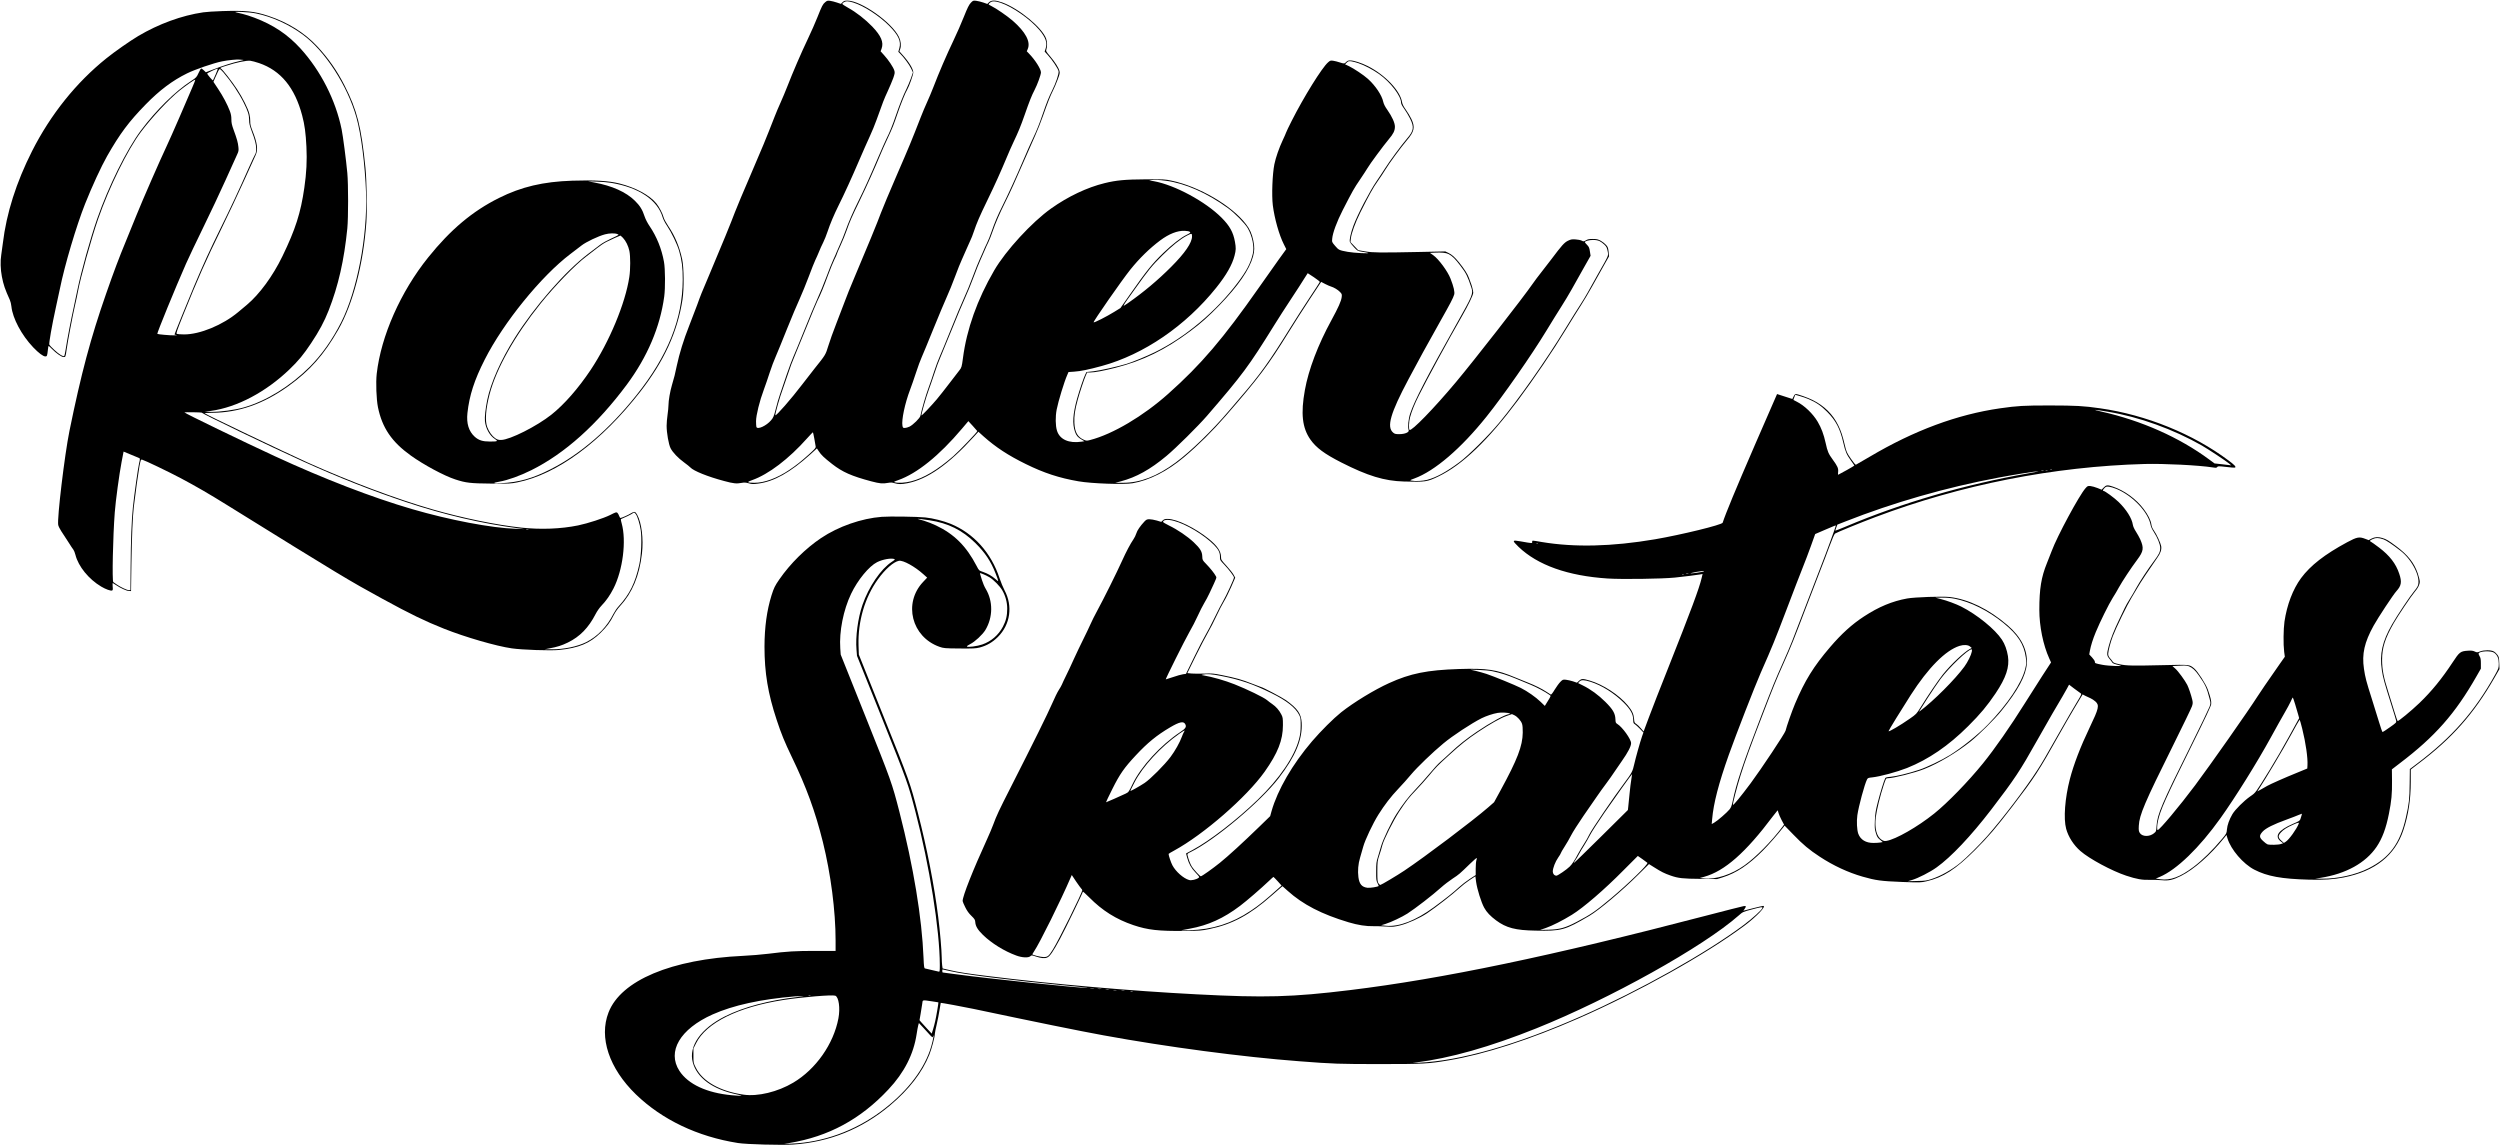
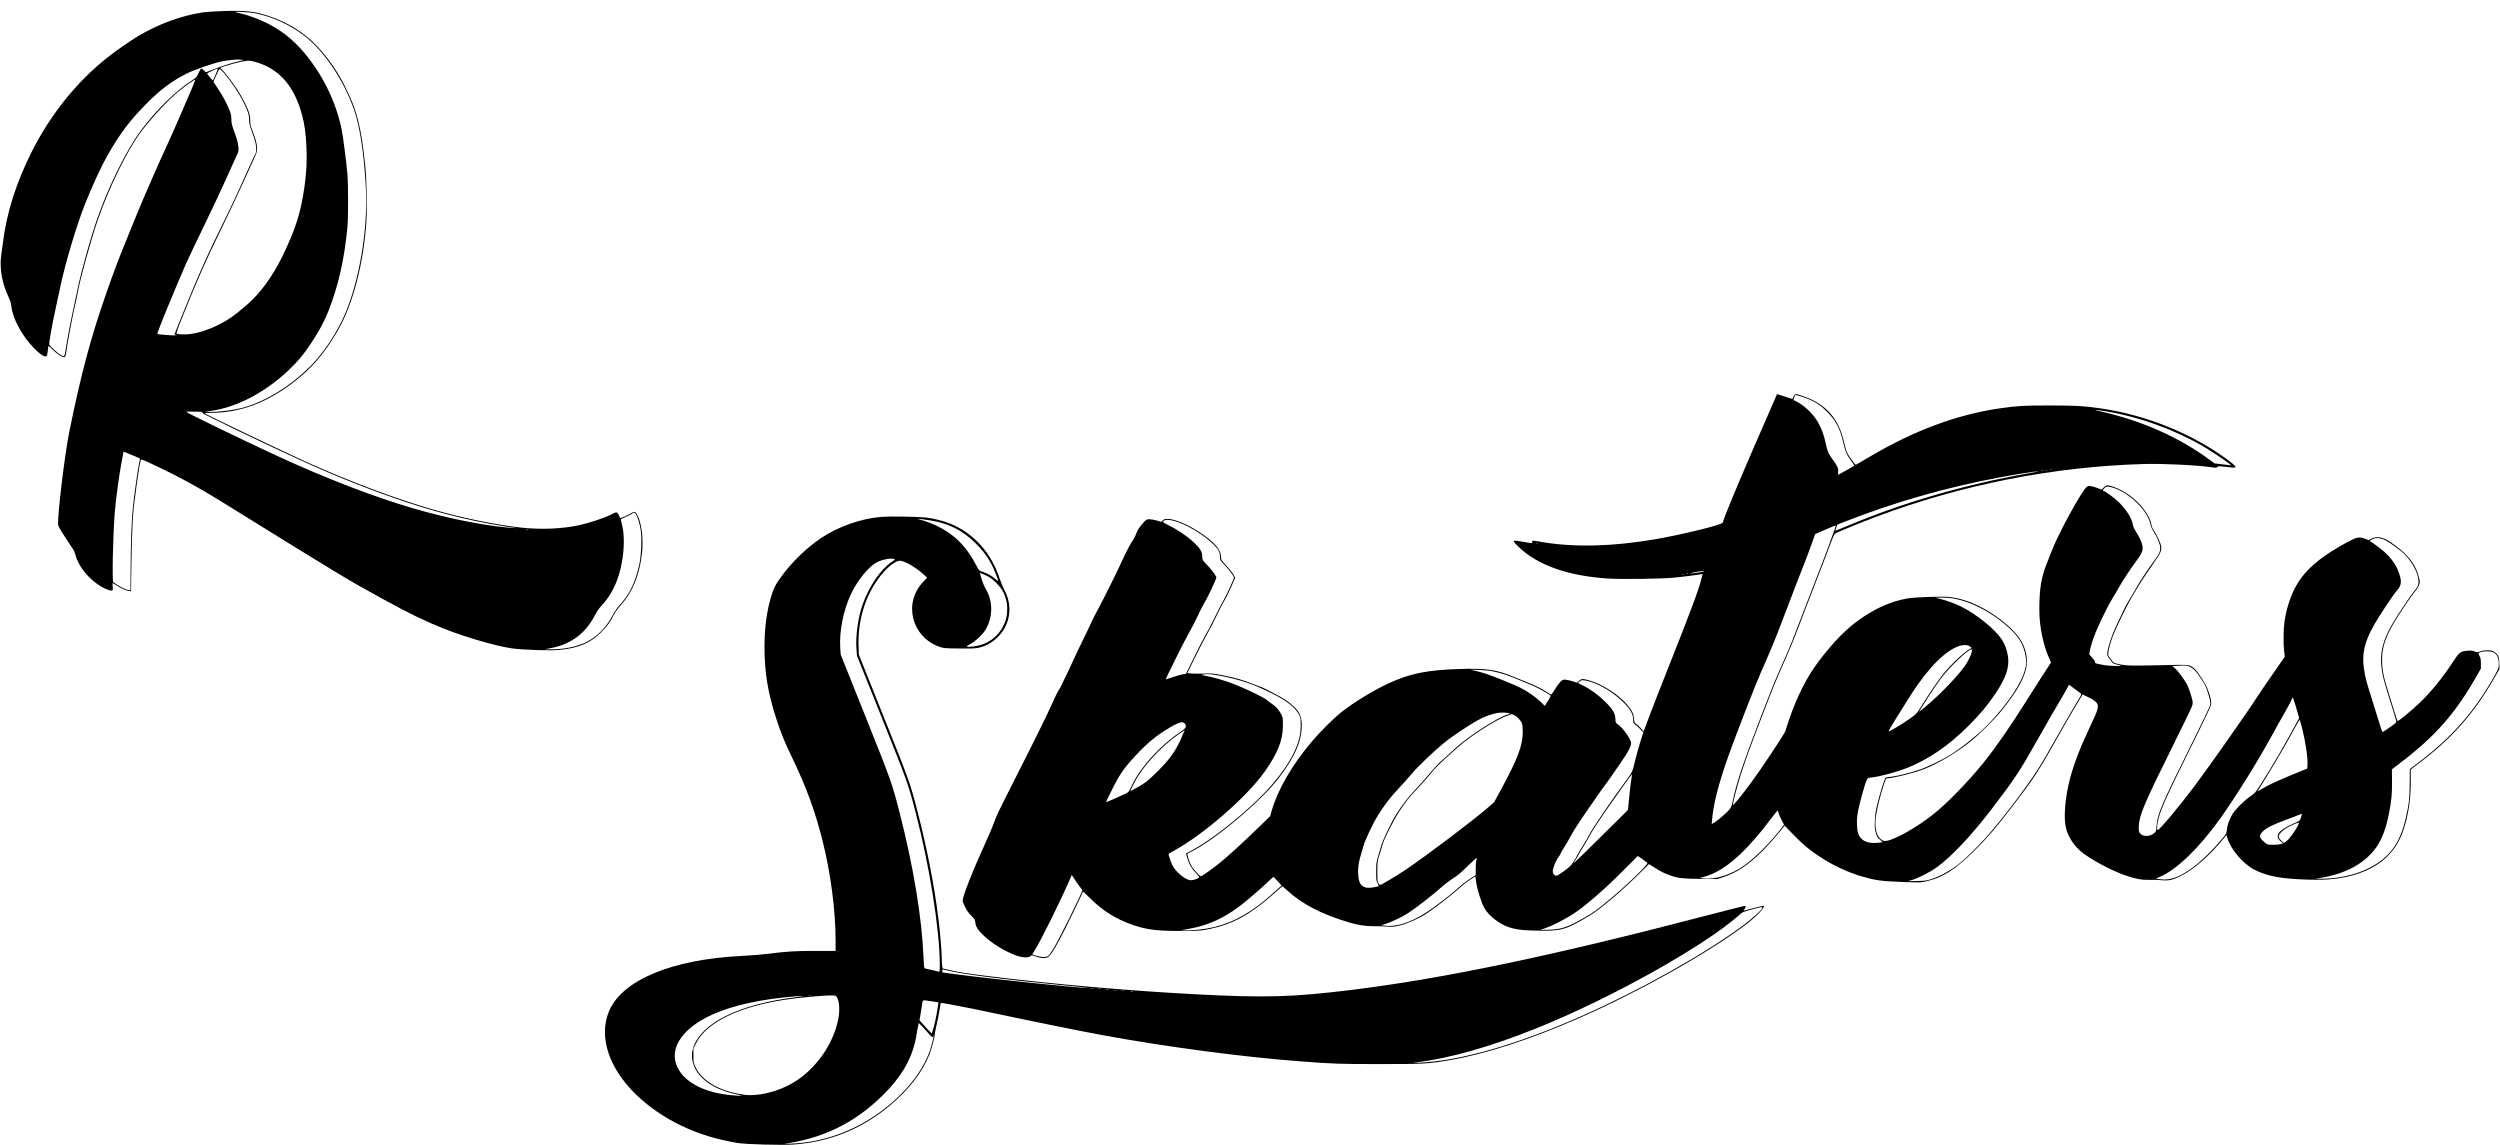
<svg xmlns="http://www.w3.org/2000/svg" version="1.0" width="4054pt" height="1857pt" viewBox="0 0 4054 1857" preserveAspectRatio="xMidYMid meet">
  <g transform="translate(0,1857) scale(0.1,-0.1)" fill="#000000" stroke="none">
-     <path d="M13382 18535 c-40 -33 -53 -59 -127 -245 -31 -80 -100 -235 -152 -345 -110 -230 -249 -553 -333 -770 -32 -82 -83 -204 -113 -270 -30 -66 -73 -167 -95 -225 -141 -362 -212 -534 -392 -950 -111 -256 -224 -526 -252 -600 -51 -139 -229 -575 -418 -1020 -127 -298 -138 -326 -195 -485 -24 -66 -82 -218 -129 -337 -92 -233 -158 -447 -201 -648 -28 -136 -42 -192 -79 -315 -30 -101 -56 -252 -56 -325 0 -31 -7 -101 -15 -156 -8 -54 -15 -135 -15 -179 0 -114 33 -302 64 -363 35 -69 123 -161 220 -231 44 -32 90 -69 101 -81 51 -56 283 -150 548 -220 155 -42 200 -46 286 -30 41 8 65 6 113 -7 52 -15 72 -15 151 -5 257 32 524 182 850 476 l104 95 31 -47 c40 -61 83 -102 217 -207 167 -130 314 -195 633 -280 141 -37 185 -41 273 -25 43 8 66 7 104 -5 62 -19 113 -19 207 -1 324 62 672 305 1079 753 l75 82 84 -76 c197 -175 399 -308 685 -448 292 -144 541 -226 855 -280 212 -37 733 -55 876 -31 268 45 562 194 832 421 231 194 466 427 678 671 536 616 688 818 1019 1354 86 140 241 382 343 537 l186 282 65 -34 c37 -18 77 -37 91 -40 49 -14 116 -54 149 -89 31 -32 33 -38 28 -83 -8 -66 -53 -167 -168 -378 -215 -393 -370 -799 -429 -1130 -69 -381 -43 -613 89 -802 94 -134 228 -233 501 -372 429 -218 697 -300 1015 -309 350 -10 377 -6 560 82 388 186 807 588 1291 1236 257 344 569 804 776 1146 91 148 201 326 246 395 44 68 125 205 180 304 55 99 139 249 187 334 l87 154 -7 73 c-6 62 -11 78 -40 111 -18 21 -57 52 -86 68 -46 25 -65 29 -129 30 -60 0 -83 -4 -112 -22 -36 -21 -39 -21 -70 -5 -18 9 -63 18 -101 20 -57 4 -75 0 -121 -22 -59 -29 -101 -76 -266 -296 -52 -69 -128 -168 -170 -220 -42 -52 -102 -133 -135 -180 -154 -224 -950 -1244 -1244 -1595 -359 -429 -725 -805 -754 -776 -15 15 -11 128 8 202 25 95 74 218 145 359 133 266 469 885 692 1273 109 190 188 354 188 390 0 29 -23 121 -41 162 -5 11 -18 46 -28 77 -22 63 -75 146 -162 254 -72 88 -113 124 -174 154 l-48 23 -426 -9 c-636 -13 -748 -12 -876 10 l-110 19 -63 66 -63 66 6 53 c9 90 71 259 154 427 142 283 211 408 281 505 37 53 93 136 123 186 63 105 252 362 351 479 122 143 136 212 73 346 -20 42 -61 110 -91 152 -37 52 -55 88 -60 119 -28 184 -273 443 -556 586 -104 52 -227 92 -284 92 -32 0 -48 -6 -66 -25 -28 -30 -35 -30 -108 -6 -31 11 -78 22 -103 26 -42 6 -49 4 -83 -26 -99 -86 -395 -563 -590 -949 -46 -91 -87 -176 -91 -190 -4 -14 -29 -70 -55 -125 -57 -120 -113 -281 -135 -389 -32 -161 -45 -500 -25 -666 27 -212 102 -481 179 -632 l39 -78 -121 -167 c-66 -93 -211 -296 -320 -453 -586 -836 -940 -1251 -1472 -1725 -405 -362 -902 -656 -1266 -750 -53 -14 -62 -14 -96 0 -109 46 -154 123 -161 280 -5 108 10 210 54 370 34 125 102 329 130 393 l23 52 49 0 c73 0 217 27 410 76 447 115 810 292 1215 595 176 131 291 234 472 420 304 313 485 576 544 789 25 90 26 155 5 258 -23 110 -56 186 -120 268 -230 301 -763 612 -1210 705 -102 22 -129 23 -414 21 -338 -2 -477 -15 -668 -62 -283 -69 -593 -216 -867 -411 -313 -222 -737 -684 -923 -1004 -276 -474 -446 -953 -507 -1423 -18 -138 -23 -156 -58 -198 -13 -16 -84 -108 -157 -204 -73 -96 -167 -215 -209 -265 -89 -105 -242 -267 -248 -261 -8 7 78 309 117 411 20 55 63 177 94 272 30 94 72 207 92 250 19 43 102 245 184 448 82 204 180 438 218 520 38 83 102 238 141 345 40 107 89 231 110 275 21 44 51 112 66 150 16 39 43 100 62 137 18 37 49 116 69 175 44 129 115 294 196 456 89 179 177 372 313 687 68 157 150 344 183 415 33 72 89 213 125 315 79 225 116 318 163 413 20 39 54 119 75 176 34 90 38 109 29 140 -14 54 -71 143 -151 238 -68 80 -70 85 -60 115 15 44 14 117 -4 169 -61 177 -439 490 -712 589 -110 40 -176 41 -215 3 l-28 -27 -62 22 c-35 12 -87 25 -116 29 -51 6 -53 5 -90 -33 -29 -31 -54 -81 -111 -224 -40 -102 -117 -277 -171 -390 -107 -223 -236 -522 -323 -750 -31 -80 -78 -192 -105 -250 -27 -58 -72 -166 -101 -240 -145 -373 -194 -492 -389 -940 -115 -267 -231 -541 -256 -610 -47 -132 -241 -603 -431 -1050 -62 -146 -132 -319 -155 -385 -24 -66 -85 -226 -136 -355 -51 -129 -110 -295 -132 -368 -45 -146 -43 -144 -222 -367 -53 -66 -144 -183 -202 -260 -174 -229 -428 -520 -435 -498 -6 18 76 308 121 425 24 65 65 184 91 264 26 81 67 193 92 248 24 56 112 270 195 476 83 206 165 404 183 440 48 95 105 233 175 425 35 94 80 205 101 247 22 43 39 82 39 87 0 6 27 70 61 143 34 73 78 183 99 243 49 140 84 221 210 480 105 215 253 545 333 740 25 61 78 182 120 270 81 174 98 217 162 405 49 146 128 342 156 386 30 49 99 243 99 278 0 58 -71 174 -181 294 l-45 50 14 39 c19 53 10 131 -21 195 -116 237 -614 588 -834 588 -45 0 -58 -4 -80 -26 l-27 -27 -65 22 c-36 12 -86 25 -111 28 -40 5 -50 2 -78 -22z m454 -6 c170 -52 416 -211 580 -374 154 -155 199 -254 168 -366 l-17 -59 28 -28 c60 -59 150 -180 179 -242 l30 -64 -33 -96 c-19 -52 -51 -130 -72 -172 -50 -99 -108 -246 -169 -423 -54 -160 -105 -286 -156 -386 -19 -38 -80 -176 -136 -307 -128 -302 -230 -526 -317 -700 -89 -178 -162 -347 -211 -486 -21 -61 -61 -159 -88 -217 -27 -59 -53 -117 -57 -130 -4 -13 -26 -64 -50 -114 -23 -49 -75 -178 -114 -285 -40 -107 -105 -266 -146 -355 -40 -88 -136 -317 -213 -510 -77 -192 -157 -386 -177 -430 -20 -44 -70 -177 -110 -295 -40 -118 -88 -260 -107 -315 -19 -55 -50 -161 -68 -235 -31 -122 -38 -140 -76 -185 -76 -90 -220 -156 -238 -109 -3 9 -6 51 -6 93 0 96 58 331 127 514 25 67 68 192 95 277 28 85 70 199 95 253 24 55 107 256 183 448 77 192 171 415 209 496 37 82 103 243 146 358 43 116 91 236 106 267 16 32 42 91 59 133 16 41 47 110 69 153 21 42 53 122 71 177 41 124 104 273 179 424 86 171 220 464 336 736 57 132 132 303 168 380 36 77 86 199 111 270 105 294 121 336 181 465 34 74 75 172 91 216 25 74 27 86 16 122 -16 52 -94 169 -166 248 l-56 62 16 43 c37 104 -7 207 -151 358 -114 118 -261 233 -394 306 -50 28 -91 55 -91 61 0 19 43 43 76 43 18 1 63 -8 100 -20z m2389 -4 c195 -65 480 -264 629 -440 102 -121 133 -210 102 -302 l-16 -49 50 -55 c70 -75 168 -222 176 -264 7 -40 -42 -187 -107 -317 -49 -98 -88 -195 -149 -373 -59 -172 -93 -258 -160 -400 -29 -60 -99 -218 -155 -350 -118 -277 -250 -565 -341 -747 -76 -151 -122 -261 -176 -416 -21 -63 -54 -145 -73 -183 -19 -38 -49 -103 -65 -144 -17 -42 -43 -101 -59 -133 -15 -31 -63 -151 -106 -266 -42 -115 -108 -276 -147 -359 -38 -82 -132 -306 -208 -497 -77 -191 -159 -392 -184 -447 -24 -54 -63 -159 -87 -233 -23 -74 -66 -198 -94 -275 -43 -117 -106 -332 -130 -448 -7 -37 -118 -146 -176 -175 -25 -12 -60 -22 -77 -22 -28 0 -32 4 -38 36 -17 93 39 361 124 585 22 57 65 181 96 276 30 94 72 207 92 250 19 43 105 249 189 458 85 209 183 443 218 520 35 77 97 228 136 335 40 107 87 227 106 265 18 39 52 115 75 170 23 55 53 121 66 148 14 26 38 89 55 140 48 142 90 241 219 507 130 268 219 467 312 690 33 80 82 192 110 250 83 175 117 257 183 445 77 221 116 320 161 405 46 88 104 248 104 286 0 54 -95 204 -194 305 l-36 37 16 38 c49 117 -35 275 -243 457 -85 74 -270 202 -345 238 -27 13 -48 26 -48 30 0 4 12 17 28 29 31 25 81 24 167 -5z m5801 -979 c101 -34 237 -106 336 -176 188 -134 358 -356 358 -468 0 -17 19 -53 51 -97 28 -39 71 -110 95 -159 69 -140 60 -196 -52 -326 -91 -107 -284 -368 -357 -485 -39 -60 -98 -151 -133 -201 -109 -157 -309 -540 -377 -724 -44 -118 -69 -234 -57 -265 5 -12 35 -50 67 -84 55 -59 61 -62 123 -72 36 -5 81 -14 100 -19 57 -16 -230 -2 -324 16 -142 26 -147 29 -205 96 -53 62 -53 63 -48 118 8 94 75 275 172 465 159 310 183 353 279 493 51 75 106 160 122 187 35 62 258 364 343 465 77 91 100 139 101 205 0 62 -45 162 -124 275 -36 50 -57 93 -65 128 -23 108 -126 262 -249 373 -71 64 -228 168 -309 207 l-62 29 27 27 c24 24 32 27 73 22 26 -4 77 -17 115 -30z m-3121 -1907 c309 -39 673 -200 1008 -444 113 -83 274 -246 320 -325 74 -128 109 -301 83 -413 -37 -157 -96 -272 -246 -472 -347 -463 -851 -886 -1344 -1127 -147 -71 -348 -154 -457 -188 -147 -45 -438 -110 -540 -121 l-110 -12 -19 -37 c-27 -54 -93 -249 -135 -398 -68 -248 -78 -403 -34 -531 22 -64 46 -93 109 -129 l45 -27 -45 -7 c-207 -31 -356 35 -400 179 -25 80 -27 225 -5 341 26 134 122 451 173 565 l19 44 89 6 c109 7 238 34 450 92 682 186 1361 651 1857 1270 164 205 259 372 297 521 23 90 24 123 6 224 -28 155 -85 257 -215 388 -259 262 -763 534 -1101 594 l-75 13 45 6 c50 6 107 3 225 -12z m389 -828 c15 -13 10 -18 -50 -48 -95 -46 -238 -158 -378 -293 -184 -178 -272 -288 -550 -685 l-147 -210 -102 -63 c-121 -75 -324 -178 -333 -169 -11 10 455 679 593 852 149 186 315 348 486 476 144 107 281 161 398 156 39 -1 74 -8 83 -16z m36 -74 c0 -103 -114 -270 -339 -495 -212 -213 -448 -411 -700 -587 -103 -72 -108 -81 113 228 226 317 271 372 441 542 156 156 297 270 400 323 80 41 85 41 85 -11z m6607 -76 c23 -11 59 -37 81 -59 33 -33 41 -50 51 -104 15 -77 27 -50 -154 -368 -67 -118 -144 -255 -170 -305 -27 -49 -79 -135 -115 -190 -37 -55 -149 -235 -250 -400 -311 -510 -754 -1140 -1069 -1520 -174 -210 -496 -529 -646 -641 -208 -155 -377 -247 -522 -285 -76 -19 -191 -25 -253 -13 -31 7 -29 8 45 35 330 121 755 484 1171 1004 270 336 729 995 969 1390 87 143 197 321 246 397 48 75 122 198 165 275 42 76 128 230 192 342 l115 203 -11 71 c-9 59 -16 75 -46 106 -20 20 -36 40 -36 44 0 17 69 36 130 36 43 1 79 -6 107 -18z m-2446 -211 c60 -31 109 -80 194 -193 90 -118 114 -167 174 -349 33 -101 25 -121 -243 -596 -474 -844 -678 -1236 -748 -1446 -31 -93 -43 -223 -25 -272 12 -33 -61 -64 -151 -64 -61 0 -75 3 -101 25 -108 92 -45 312 250 867 147 278 306 568 511 932 173 307 210 378 229 439 12 41 -7 125 -59 258 -46 120 -193 319 -281 381 l-53 37 73 4 c115 6 186 -1 230 -23z m-2184 -376 c54 -36 97 -70 95 -76 -1 -5 -76 -121 -166 -256 -90 -136 -227 -350 -306 -477 -347 -560 -500 -774 -822 -1146 -58 -68 -139 -162 -178 -209 -272 -321 -619 -658 -863 -839 -301 -224 -580 -331 -857 -330 l-125 0 91 24 c250 66 475 191 739 411 156 130 511 482 656 649 583 676 675 800 1094 1475 59 96 181 285 270 420 89 135 186 284 215 333 29 48 55 87 56 87 2 0 48 -30 101 -66z m-5459 -2494 c5 -12 -292 -322 -389 -407 -257 -224 -479 -356 -684 -408 -96 -25 -210 -31 -265 -16 -21 6 -13 11 55 35 306 108 664 396 1034 834 l104 123 71 -77 c39 -42 72 -80 74 -84z m-2643 -122 c9 -57 19 -114 22 -128 4 -22 -11 -39 -109 -128 -134 -120 -202 -174 -318 -252 -198 -134 -408 -211 -570 -209 -119 1 -126 11 -34 43 268 95 594 343 894 680 47 52 88 95 91 96 4 0 14 -46 24 -102z" />
-     <path d="M3600 18390 c-124 -4 -261 -13 -305 -20 -349 -51 -722 -188 -1053 -384 -133 -79 -386 -256 -517 -362 -490 -393 -904 -910 -1205 -1504 -257 -509 -415 -1005 -474 -1495 -9 -71 -21 -157 -26 -190 -16 -95 -12 -235 10 -348 26 -136 51 -207 130 -382 10 -22 22 -69 25 -105 20 -192 164 -463 353 -662 90 -94 162 -148 198 -148 26 0 30 10 40 103 3 37 9 67 13 67 4 0 27 -21 51 -46 70 -72 158 -134 191 -134 32 0 32 -1 50 125 18 131 96 541 134 706 20 85 42 191 50 235 38 214 217 857 325 1169 180 519 481 1131 699 1420 176 234 450 527 624 667 111 88 246 182 253 175 3 -3 -20 -63 -51 -133 -31 -71 -123 -284 -204 -474 -82 -190 -177 -403 -211 -475 -105 -222 -388 -869 -485 -1110 -51 -126 -131 -322 -177 -435 -106 -256 -193 -486 -318 -845 -250 -717 -403 -1289 -594 -2225 -78 -383 -202 -1418 -182 -1523 4 -20 26 -65 49 -100 24 -34 74 -111 112 -172 38 -60 76 -119 86 -130 9 -11 24 -49 33 -85 47 -186 216 -393 417 -512 74 -44 153 -72 176 -64 13 5 15 17 10 66 -4 44 -2 58 6 53 7 -3 30 -19 52 -33 70 -47 165 -91 203 -93 l37 -2 6 435 c7 448 20 767 39 931 26 220 72 552 91 657 21 109 22 113 44 108 43 -11 429 -196 627 -301 255 -136 456 -252 758 -440 1837 -1140 1964 -1216 2515 -1517 446 -244 687 -361 997 -484 342 -136 845 -282 1098 -318 166 -24 626 -40 765 -26 318 32 500 107 676 280 103 102 154 171 214 290 21 42 64 104 98 140 201 218 315 492 357 855 27 236 -5 495 -77 627 -30 55 -46 59 -102 24 -40 -26 -153 -76 -170 -76 -5 0 -14 15 -21 34 -6 18 -19 41 -28 50 -17 14 -25 12 -117 -35 -106 -53 -364 -137 -520 -169 -278 -57 -605 -70 -920 -36 -408 44 -955 156 -1441 296 -590 170 -1340 452 -2026 760 -408 185 -1645 776 -1670 799 -4 3 50 6 120 7 431 2 834 143 1237 432 351 252 579 510 811 916 238 418 407 1066 455 1741 14 206 6 676 -15 885 -68 669 -135 933 -338 1332 -122 241 -266 447 -447 640 -205 219 -476 387 -791 491 -226 75 -365 89 -750 77z m556 -39 c254 -52 534 -179 754 -342 362 -266 724 -827 869 -1341 78 -278 140 -767 157 -1228 24 -703 -145 -1585 -403 -2095 -145 -286 -319 -532 -512 -725 -316 -314 -701 -551 -1064 -656 -145 -42 -382 -74 -531 -73 l-111 1 100 14 c428 58 898 307 1282 677 148 144 222 233 348 422 129 193 215 353 284 530 157 399 252 818 303 1330 17 170 17 718 0 900 -20 215 -70 597 -92 706 -97 475 -338 949 -666 1311 -209 229 -440 384 -749 501 -66 25 -151 52 -190 61 -156 36 -156 36 -15 32 82 -3 175 -12 236 -25z m-216 -752 c23 0 2 -7 -59 -20 -102 -22 -277 -78 -439 -141 l-104 -40 -32 31 c-18 17 -37 31 -43 31 -6 0 -25 -33 -43 -73 -32 -70 -36 -75 -122 -131 -256 -166 -567 -473 -812 -800 -231 -310 -526 -905 -711 -1436 -110 -317 -263 -867 -320 -1150 -12 -63 -39 -187 -58 -275 -41 -181 -110 -541 -132 -689 -8 -55 -19 -104 -24 -109 -15 -15 -82 27 -159 98 -40 37 -77 75 -82 85 -10 19 42 314 106 605 20 88 49 224 65 301 77 383 269 1027 409 1379 116 291 261 604 357 774 207 363 353 559 628 840 223 228 432 385 668 501 129 64 432 168 567 195 91 19 252 35 285 29 11 -2 36 -4 55 -5z m261 -52 c353 -121 580 -398 699 -850 40 -149 58 -284 69 -507 11 -225 1 -423 -34 -665 -59 -409 -144 -674 -355 -1110 -156 -322 -372 -617 -580 -791 -45 -38 -105 -88 -134 -112 -253 -213 -625 -366 -882 -365 -56 0 -109 5 -117 9 -13 8 2 52 97 289 249 618 371 895 626 1415 109 223 273 572 365 775 92 204 178 393 191 421 41 87 27 196 -52 394 -30 77 -37 106 -36 153 1 32 -5 86 -14 120 -22 89 -110 263 -201 402 -83 126 -233 318 -260 333 -20 11 -16 14 82 45 172 56 330 88 394 82 25 -3 89 -20 142 -38z m-702 -179 c-22 -51 -43 -96 -45 -100 -6 -9 -94 95 -94 110 0 8 150 79 172 81 3 1 -11 -40 -33 -91z m122 30 c130 -153 250 -331 332 -495 67 -133 87 -197 87 -282 0 -51 8 -87 39 -171 57 -152 74 -217 75 -291 0 -46 -5 -74 -17 -92 -9 -14 -52 -106 -96 -204 -163 -368 -303 -668 -464 -993 -178 -362 -281 -587 -432 -945 -99 -235 -315 -769 -315 -778 0 -3 15 -8 33 -10 17 -2 2 -5 -34 -5 -68 -2 -270 16 -278 24 -9 9 293 747 466 1139 41 94 167 357 278 585 112 228 275 575 363 770 88 195 172 381 187 414 24 51 27 66 21 121 -7 74 -24 133 -76 275 -31 85 -38 118 -38 175 0 50 -7 88 -25 135 -40 106 -111 240 -191 360 l-75 113 28 66 c47 109 64 141 76 141 6 0 31 -24 56 -52z m-351 -5519 c18 -23 1107 -547 1645 -791 573 -260 1124 -478 1680 -663 597 -200 1229 -347 1796 -420 l114 -15 -140 5 c-396 13 -1072 141 -1685 320 -645 188 -1431 491 -2225 858 -518 239 -1465 698 -1465 710 0 5 275 1 280 -4z m-1027 -731 c31 -11 31 -13 12 -93 -17 -69 -79 -509 -100 -712 -21 -200 -34 -535 -37 -965 l-3 -378 -25 0 c-31 0 -135 49 -197 92 -26 18 -51 36 -56 39 -21 15 -6 738 24 1129 14 188 73 622 111 821 l32 166 106 -44 c58 -25 117 -49 133 -55z m8066 -914 c28 -35 66 -160 81 -262 20 -133 8 -410 -23 -554 -65 -298 -157 -485 -334 -678 -28 -30 -65 -84 -83 -120 -108 -213 -257 -369 -446 -464 -143 -71 -364 -117 -560 -115 l-109 1 70 13 c131 24 200 46 302 95 197 96 337 240 452 464 22 43 64 103 94 134 79 83 138 168 195 279 152 298 212 773 133 1056 -17 63 -17 69 -2 74 39 14 158 72 176 86 27 22 30 21 54 -9z m-1741 -251 c-10 -2 -26 -2 -35 0 -10 3 -2 5 17 5 19 0 27 -2 18 -5z" />
-     <path d="M9280 15640 c-473 -16 -823 -98 -1190 -281 -429 -214 -785 -513 -1147 -964 -447 -556 -764 -1273 -834 -1885 -16 -144 -6 -416 20 -544 68 -333 224 -562 531 -782 208 -150 543 -330 722 -388 173 -57 247 -65 588 -68 285 -3 312 -1 419 20 647 131 1362 659 1994 1470 386 497 603 969 684 1492 27 174 24 519 -5 656 -44 203 -114 372 -225 538 -36 53 -70 116 -76 142 -16 62 -71 168 -118 226 -108 133 -337 257 -600 323 -172 43 -403 57 -763 45z m630 -35 c449 -74 754 -278 835 -559 10 -34 40 -92 73 -140 71 -105 164 -298 195 -406 44 -152 59 -270 58 -465 -1 -635 -242 -1236 -752 -1875 -441 -552 -908 -955 -1389 -1199 -296 -150 -510 -211 -805 -227 -135 -7 -147 5 -25 26 129 21 335 95 515 185 542 269 1068 740 1551 1390 332 448 538 932 605 1425 19 137 17 453 -4 565 -38 210 -117 406 -231 575 -35 51 -68 115 -83 160 -35 109 -77 176 -158 255 -143 141 -368 242 -660 296 l-100 19 140 -5 c77 -2 183 -11 235 -20z m103 -831 c9 -3 17 -9 17 -13 0 -3 -53 -30 -118 -59 -64 -29 -145 -74 -179 -100 -34 -26 -122 -92 -195 -148 -371 -282 -870 -853 -1191 -1364 -228 -364 -388 -725 -446 -1005 -29 -144 -44 -281 -37 -346 12 -117 78 -236 162 -288 55 -36 45 -41 -81 -41 -119 0 -181 20 -246 77 -98 89 -137 216 -119 385 31 285 112 536 281 868 306 603 916 1354 1391 1713 62 47 142 109 178 136 74 58 272 152 381 181 71 19 158 21 202 4z m89 -61 c47 -50 86 -129 104 -212 18 -86 18 -300 -1 -423 -64 -428 -325 -1053 -628 -1508 -201 -300 -426 -557 -633 -722 -237 -189 -676 -410 -816 -412 -47 -1 -63 4 -99 29 -51 36 -100 105 -128 180 -38 101 -24 291 38 531 109 416 408 950 825 1469 228 285 569 636 741 764 55 41 135 103 178 138 43 35 110 80 150 100 74 37 218 102 227 103 3 0 22 -17 42 -37z" />
+     <path d="M3600 18390 c-124 -4 -261 -13 -305 -20 -349 -51 -722 -188 -1053 -384 -133 -79 -386 -256 -517 -362 -490 -393 -904 -910 -1205 -1504 -257 -509 -415 -1005 -474 -1495 -9 -71 -21 -157 -26 -190 -16 -95 -12 -235 10 -348 26 -136 51 -207 130 -382 10 -22 22 -69 25 -105 20 -192 164 -463 353 -662 90 -94 162 -148 198 -148 26 0 30 10 40 103 3 37 9 67 13 67 4 0 27 -21 51 -46 70 -72 158 -134 191 -134 32 0 32 -1 50 125 18 131 96 541 134 706 20 85 42 191 50 235 38 214 217 857 325 1169 180 519 481 1131 699 1420 176 234 450 527 624 667 111 88 246 182 253 175 3 -3 -20 -63 -51 -133 -31 -71 -123 -284 -204 -474 -82 -190 -177 -403 -211 -475 -105 -222 -388 -869 -485 -1110 -51 -126 -131 -322 -177 -435 -106 -256 -193 -486 -318 -845 -250 -717 -403 -1289 -594 -2225 -78 -383 -202 -1418 -182 -1523 4 -20 26 -65 49 -100 24 -34 74 -111 112 -172 38 -60 76 -119 86 -130 9 -11 24 -49 33 -85 47 -186 216 -393 417 -512 74 -44 153 -72 176 -64 13 5 15 17 10 66 -4 44 -2 58 6 53 7 -3 30 -19 52 -33 70 -47 165 -91 203 -93 l37 -2 6 435 c7 448 20 767 39 931 26 220 72 552 91 657 21 109 22 113 44 108 43 -11 429 -196 627 -301 255 -136 456 -252 758 -440 1837 -1140 1964 -1216 2515 -1517 446 -244 687 -361 997 -484 342 -136 845 -282 1098 -318 166 -24 626 -40 765 -26 318 32 500 107 676 280 103 102 154 171 214 290 21 42 64 104 98 140 201 218 315 492 357 855 27 236 -5 495 -77 627 -30 55 -46 59 -102 24 -40 -26 -153 -76 -170 -76 -5 0 -14 15 -21 34 -6 18 -19 41 -28 50 -17 14 -25 12 -117 -35 -106 -53 -364 -137 -520 -169 -278 -57 -605 -70 -920 -36 -408 44 -955 156 -1441 296 -590 170 -1340 452 -2026 760 -408 185 -1645 776 -1670 799 -4 3 50 6 120 7 431 2 834 143 1237 432 351 252 579 510 811 916 238 418 407 1066 455 1741 14 206 6 676 -15 885 -68 669 -135 933 -338 1332 -122 241 -266 447 -447 640 -205 219 -476 387 -791 491 -226 75 -365 89 -750 77z m556 -39 c254 -52 534 -179 754 -342 362 -266 724 -827 869 -1341 78 -278 140 -767 157 -1228 24 -703 -145 -1585 -403 -2095 -145 -286 -319 -532 -512 -725 -316 -314 -701 -551 -1064 -656 -145 -42 -382 -74 -531 -73 l-111 1 100 14 c428 58 898 307 1282 677 148 144 222 233 348 422 129 193 215 353 284 530 157 399 252 818 303 1330 17 170 17 718 0 900 -20 215 -70 597 -92 706 -97 475 -338 949 -666 1311 -209 229 -440 384 -749 501 -66 25 -151 52 -190 61 -156 36 -156 36 -15 32 82 -3 175 -12 236 -25z m-216 -752 c23 0 2 -7 -59 -20 -102 -22 -277 -78 -439 -141 l-104 -40 -32 31 c-18 17 -37 31 -43 31 -6 0 -25 -33 -43 -73 -32 -70 -36 -75 -122 -131 -256 -166 -567 -473 -812 -800 -231 -310 -526 -905 -711 -1436 -110 -317 -263 -867 -320 -1150 -12 -63 -39 -187 -58 -275 -41 -181 -110 -541 -132 -689 -8 -55 -19 -104 -24 -109 -15 -15 -82 27 -159 98 -40 37 -77 75 -82 85 -10 19 42 314 106 605 20 88 49 224 65 301 77 383 269 1027 409 1379 116 291 261 604 357 774 207 363 353 559 628 840 223 228 432 385 668 501 129 64 432 168 567 195 91 19 252 35 285 29 11 -2 36 -4 55 -5z m261 -52 c353 -121 580 -398 699 -850 40 -149 58 -284 69 -507 11 -225 1 -423 -34 -665 -59 -409 -144 -674 -355 -1110 -156 -322 -372 -617 -580 -791 -45 -38 -105 -88 -134 -112 -253 -213 -625 -366 -882 -365 -56 0 -109 5 -117 9 -13 8 2 52 97 289 249 618 371 895 626 1415 109 223 273 572 365 775 92 204 178 393 191 421 41 87 27 196 -52 394 -30 77 -37 106 -36 153 1 32 -5 86 -14 120 -22 89 -110 263 -201 402 -83 126 -233 318 -260 333 -20 11 -16 14 82 45 172 56 330 88 394 82 25 -3 89 -20 142 -38z m-702 -179 c-22 -51 -43 -96 -45 -100 -6 -9 -94 95 -94 110 0 8 150 79 172 81 3 1 -11 -40 -33 -91z m122 30 c130 -153 250 -331 332 -495 67 -133 87 -197 87 -282 0 -51 8 -87 39 -171 57 -152 74 -217 75 -291 0 -46 -5 -74 -17 -92 -9 -14 -52 -106 -96 -204 -163 -368 -303 -668 -464 -993 -178 -362 -281 -587 -432 -945 -99 -235 -315 -769 -315 -778 0 -3 15 -8 33 -10 17 -2 2 -5 -34 -5 -68 -2 -270 16 -278 24 -9 9 293 747 466 1139 41 94 167 357 278 585 112 228 275 575 363 770 88 195 172 381 187 414 24 51 27 66 21 121 -7 74 -24 133 -76 275 -31 85 -38 118 -38 175 0 50 -7 88 -25 135 -40 106 -111 240 -191 360 l-75 113 28 66 c47 109 64 141 76 141 6 0 31 -24 56 -52z m-351 -5519 c18 -23 1107 -547 1645 -791 573 -260 1124 -478 1680 -663 597 -200 1229 -347 1796 -420 c-396 13 -1072 141 -1685 320 -645 188 -1431 491 -2225 858 -518 239 -1465 698 -1465 710 0 5 275 1 280 -4z m-1027 -731 c31 -11 31 -13 12 -93 -17 -69 -79 -509 -100 -712 -21 -200 -34 -535 -37 -965 l-3 -378 -25 0 c-31 0 -135 49 -197 92 -26 18 -51 36 -56 39 -21 15 -6 738 24 1129 14 188 73 622 111 821 l32 166 106 -44 c58 -25 117 -49 133 -55z m8066 -914 c28 -35 66 -160 81 -262 20 -133 8 -410 -23 -554 -65 -298 -157 -485 -334 -678 -28 -30 -65 -84 -83 -120 -108 -213 -257 -369 -446 -464 -143 -71 -364 -117 -560 -115 l-109 1 70 13 c131 24 200 46 302 95 197 96 337 240 452 464 22 43 64 103 94 134 79 83 138 168 195 279 152 298 212 773 133 1056 -17 63 -17 69 -2 74 39 14 158 72 176 86 27 22 30 21 54 -9z m-1741 -251 c-10 -2 -26 -2 -35 0 -10 3 -2 5 17 5 19 0 27 -2 18 -5z" />
    <path d="M28448 11333 c-296 -682 -468 -1097 -513 -1239 -11 -35 -672 -196 -1097 -269 -701 -119 -1306 -133 -1838 -44 -163 28 -155 28 -154 2 1 -26 7 -26 -186 8 -141 25 -144 17 -36 -88 309 -297 800 -472 1446 -514 231 -15 881 -6 1090 15 149 15 350 41 417 52 l32 6 -15 -64 c-39 -168 -170 -520 -546 -1468 -122 -305 -260 -660 -308 -789 l-87 -233 -44 51 c-24 29 -58 61 -75 72 -29 17 -32 25 -36 82 -6 77 -32 134 -102 218 -142 171 -403 341 -621 404 -111 32 -127 32 -169 -5 l-34 -31 -64 22 c-35 11 -86 23 -114 26 -49 5 -53 4 -91 -34 -22 -22 -63 -79 -92 -126 -33 -56 -57 -85 -64 -80 -7 3 -37 23 -67 43 -71 48 -192 108 -300 150 -47 18 -141 56 -210 85 -305 128 -453 150 -915 136 -514 -17 -784 -71 -1131 -229 -236 -107 -570 -310 -776 -473 -125 -100 -326 -300 -472 -470 -317 -371 -559 -788 -657 -1134 l-22 -80 -176 -171 c-271 -263 -504 -476 -638 -584 -120 -97 -294 -220 -311 -220 -14 0 -115 110 -145 157 -24 38 -56 121 -70 184 -6 23 -1 28 51 53 387 189 1132 814 1426 1196 276 359 389 632 374 901 -9 147 -65 228 -255 365 -58 42 -385 214 -407 214 -3 0 -68 25 -145 55 -159 63 -261 92 -480 136 -143 29 -167 31 -291 26 -74 -3 -167 -2 -206 1 l-70 7 135 275 c75 151 165 324 200 384 35 60 97 180 136 265 40 86 95 193 122 237 28 45 80 150 117 234 l66 152 -26 48 c-15 27 -66 92 -115 145 -85 93 -89 99 -89 143 0 92 -62 183 -198 293 -220 178 -517 322 -664 324 -46 0 -61 -4 -82 -24 l-26 -24 -72 22 c-40 11 -93 21 -118 21 -40 0 -51 -5 -82 -37 -68 -73 -118 -145 -132 -194 -8 -27 -28 -68 -44 -91 -53 -78 -118 -201 -187 -353 -84 -187 -302 -625 -401 -806 -41 -75 -92 -177 -113 -226 -21 -48 -73 -157 -115 -241 -42 -83 -109 -225 -150 -314 -40 -90 -98 -213 -128 -273 -30 -61 -61 -126 -68 -145 -8 -19 -31 -60 -51 -90 -20 -30 -69 -129 -108 -220 -70 -162 -305 -637 -670 -1355 -191 -375 -231 -460 -286 -610 -18 -49 -61 -151 -95 -225 -235 -514 -400 -931 -400 -1011 0 -9 19 -54 42 -100 29 -59 59 -101 101 -141 52 -51 59 -63 62 -101 4 -65 39 -124 124 -207 138 -135 348 -265 541 -335 94 -35 197 -40 228 -11 20 18 22 17 84 -3 92 -31 147 -36 189 -18 44 18 94 91 210 306 86 160 369 744 369 762 0 5 46 -36 103 -93 214 -216 436 -355 716 -450 235 -79 407 -98 836 -94 239 2 271 4 394 30 372 76 659 231 1012 543 67 59 134 118 149 130 l27 22 84 -75 c247 -222 553 -380 988 -510 151 -45 283 -66 406 -63 55 1 150 -2 210 -6 100 -7 120 -5 221 19 122 30 321 120 436 197 152 103 413 306 523 407 44 41 121 101 170 133 l90 59 12 -92 c16 -116 83 -332 131 -418 40 -73 100 -136 193 -205 165 -122 314 -161 639 -166 427 -8 472 5 874 240 156 92 530 406 793 668 l173 171 88 -55 c114 -72 160 -95 262 -131 126 -44 198 -52 490 -54 l265 -3 90 28 c221 69 421 202 650 432 93 93 245 266 332 378 l22 29 142 -146 c157 -163 258 -247 429 -359 221 -145 458 -255 694 -323 212 -61 302 -73 637 -86 300 -11 309 -10 400 11 268 62 473 194 785 505 221 221 334 354 605 706 362 472 428 574 759 1165 68 121 181 318 252 437 l130 217 46 -24 c26 -13 64 -30 84 -39 20 -8 55 -32 78 -52 67 -61 56 -109 -95 -424 -148 -309 -259 -599 -320 -835 -80 -309 -105 -640 -60 -805 35 -130 122 -266 232 -361 144 -126 509 -322 741 -399 170 -56 258 -72 387 -68 61 1 148 -1 195 -6 106 -11 178 5 305 69 211 105 476 338 702 617 l38 48 16 -55 c55 -182 254 -414 436 -508 210 -108 440 -150 888 -162 239 -6 398 4 560 36 511 101 832 356 969 769 81 245 119 495 119 783 l0 198 120 92 c551 415 902 811 1237 1395 l82 143 -4 98 c-3 89 -6 101 -31 134 -15 21 -42 45 -60 54 -44 24 -157 24 -220 -1 -47 -18 -50 -18 -87 -1 -30 14 -56 17 -112 13 -119 -8 -136 -21 -244 -186 -176 -268 -342 -471 -540 -662 -135 -129 -346 -303 -355 -292 -4 4 -25 68 -48 142 -22 74 -67 220 -100 323 -79 245 -102 367 -103 527 0 196 49 350 189 595 68 119 285 442 339 505 56 65 84 122 83 170 0 19 -15 79 -33 133 -59 170 -160 298 -349 439 -131 97 -157 113 -226 134 -68 21 -121 17 -174 -10 l-46 -25 -53 20 c-100 39 -135 32 -296 -54 -365 -197 -595 -376 -748 -582 -132 -179 -229 -433 -269 -706 -17 -122 -20 -366 -5 -487 l11 -82 -79 -112 c-233 -335 -313 -451 -362 -528 -146 -230 -770 -1119 -1014 -1445 -255 -341 -577 -725 -607 -725 -13 0 -11 70 5 147 38 176 120 361 548 1225 221 445 312 639 315 670 5 46 -8 103 -54 234 -33 93 -165 297 -222 345 -79 64 -65 63 -496 53 -509 -12 -599 -10 -715 14 -75 16 -98 25 -110 43 -8 13 -28 39 -45 57 -23 27 -29 43 -28 74 3 52 37 182 75 282 51 135 236 514 302 621 34 55 80 132 101 170 34 63 204 318 320 483 51 72 70 129 61 186 -9 50 -75 194 -119 255 -22 30 -36 63 -40 96 -10 69 -53 156 -126 252 -122 162 -311 299 -499 362 -87 30 -109 27 -148 -15 l-34 -35 -67 27 c-38 15 -88 29 -113 32 -43 4 -48 2 -81 -35 -100 -111 -460 -779 -548 -1017 -17 -45 -51 -133 -77 -196 -93 -228 -124 -419 -124 -759 0 -267 62 -571 161 -789 l29 -64 -144 -221 c-78 -122 -205 -321 -281 -442 -235 -375 -489 -740 -679 -974 -238 -294 -577 -643 -791 -814 -269 -216 -625 -419 -774 -443 -34 -5 -48 -2 -81 20 -79 52 -113 185 -92 364 13 112 73 356 128 521 35 105 38 111 64 111 91 0 437 87 595 150 234 93 521 264 750 446 131 105 389 360 500 497 266 326 399 573 412 763 15 223 -90 434 -312 625 -305 262 -633 422 -940 458 -118 13 -567 -2 -688 -24 -243 -44 -461 -135 -701 -292 -194 -126 -367 -284 -549 -497 -268 -313 -410 -543 -568 -917 -52 -123 -139 -373 -154 -438 -9 -41 -395 -622 -565 -851 -161 -216 -283 -365 -288 -351 -6 18 64 288 123 476 75 238 156 460 358 985 182 474 211 544 347 850 113 253 161 373 363 905 96 253 203 530 237 615 34 85 95 245 135 355 49 132 80 204 93 213 29 19 419 179 649 265 1396 527 2895 822 4373 863 315 8 874 -20 1104 -56 50 -8 61 -7 71 7 11 15 22 15 146 1 74 -9 137 -14 142 -11 21 13 -3 40 -105 116 -573 430 -1336 740 -2083 846 -269 39 -391 45 -815 46 -426 0 -523 -6 -805 -46 -696 -100 -1395 -359 -2113 -784 -118 -70 -220 -129 -226 -131 -8 -3 -41 37 -83 99 -66 97 -72 112 -97 218 -36 153 -61 229 -108 324 -87 177 -225 313 -412 407 -79 40 -243 98 -275 98 -11 0 -25 -15 -36 -40 -10 -22 -19 -40 -20 -40 -1 0 -57 18 -124 40 -67 22 -123 40 -124 40 -1 0 -167 -381 -369 -847z m875 767 c126 -53 208 -109 307 -209 142 -144 208 -271 261 -501 33 -146 53 -191 128 -295 28 -38 51 -72 51 -75 0 -5 -232 -136 -261 -148 -5 -2 -6 19 -2 45 6 58 -8 91 -86 198 -70 96 -86 131 -116 270 -32 144 -70 244 -129 345 -76 130 -216 265 -341 327 -27 14 -51 26 -52 27 -2 2 4 21 13 43 l16 41 72 -20 c39 -11 102 -32 139 -48z m4862 -207 c508 -85 1058 -284 1521 -548 107 -62 389 -248 442 -293 l33 -28 -135 16 -135 15 -83 61 c-487 361 -1102 634 -1753 780 -166 37 -120 36 110 -3z m-912 -940 c-7 -2 -19 -2 -25 0 -7 3 -2 5 12 5 14 0 19 -2 13 -5z m-70 -10 c-7 -2 -21 -2 -30 0 -10 3 -4 5 12 5 17 0 24 -2 18 -5z m-65 -10 c-10 -2 -26 -2 -35 0 -10 3 -2 5 17 5 19 0 27 -2 18 -5z m-248 -39 c-1027 -180 -2045 -476 -2960 -863 -91 -38 -166 -68 -168 -66 -1 1 5 24 15 50 l18 48 125 49 c784 309 1634 553 2486 713 249 47 600 103 644 103 19 0 -53 -15 -160 -34z m1432 -253 c265 -111 518 -380 553 -588 4 -24 26 -72 51 -109 60 -92 104 -202 104 -259 0 -63 -18 -101 -98 -208 -98 -131 -240 -347 -294 -447 -25 -47 -71 -125 -102 -174 -31 -49 -68 -114 -82 -145 -15 -31 -55 -114 -89 -186 -83 -171 -140 -315 -170 -432 -34 -129 -33 -152 10 -204 20 -23 40 -50 46 -60 9 -17 31 -26 124 -48 88 -20 -178 -12 -285 9 -117 23 -120 24 -120 51 0 11 -21 42 -46 69 l-45 48 10 57 c16 86 48 189 96 305 69 167 211 454 274 554 32 50 78 127 101 171 53 96 196 314 296 447 105 141 112 191 49 334 -13 29 -44 84 -68 122 -27 42 -47 85 -51 113 -15 104 -105 247 -232 370 -71 68 -222 179 -245 179 -16 0 -10 16 17 45 22 24 31 27 72 23 26 -3 81 -19 124 -37z m-15287 -517 c197 -51 491 -227 653 -392 70 -71 96 -123 95 -191 0 -54 0 -55 72 -130 74 -78 155 -185 155 -206 0 -23 -128 -301 -175 -380 -26 -44 -89 -166 -140 -272 -51 -105 -116 -231 -145 -278 -29 -48 -112 -209 -185 -359 l-133 -273 -49 -7 c-26 -3 -100 -24 -163 -46 -63 -21 -115 -38 -116 -37 -6 6 308 636 378 758 47 80 110 204 142 275 32 71 78 161 102 201 25 40 65 116 90 170 124 266 115 242 99 272 -21 42 -91 129 -157 197 -59 60 -60 63 -62 122 -3 79 -33 128 -139 229 -101 95 -263 205 -398 270 -55 27 -99 53 -99 59 0 36 75 45 175 18z m10735 -78 c0 -14 -165 -465 -237 -646 -46 -118 -163 -420 -258 -670 -218 -572 -234 -614 -351 -878 -147 -331 -172 -393 -359 -877 -300 -780 -409 -1106 -470 -1405 -13 -63 -25 -95 -48 -124 -41 -51 -196 -186 -249 -216 l-41 -23 7 79 c22 258 106 580 270 1043 121 339 420 1107 517 1329 192 435 227 522 421 1031 109 288 227 594 262 680 35 86 94 243 132 348 l69 193 160 69 c157 68 175 75 175 67z m8880 -222 c43 -14 145 -82 278 -186 193 -150 334 -440 278 -571 -7 -18 -34 -56 -59 -85 -58 -67 -277 -395 -356 -534 -161 -281 -206 -482 -167 -746 18 -120 40 -200 154 -562 40 -124 74 -240 78 -257 6 -29 2 -33 -103 -107 -59 -42 -112 -77 -117 -77 -5 0 -32 73 -58 163 -27 90 -80 261 -118 380 -87 273 -106 343 -126 482 -36 241 7 430 157 701 72 130 318 503 370 560 80 88 90 149 45 281 -54 164 -156 295 -326 424 -66 50 -127 93 -135 96 -25 10 -17 21 33 43 51 23 90 22 172 -5z m-13713 -70 c-3 -3 -12 -4 -19 -1 -8 3 -5 6 6 6 11 1 17 -2 13 -5z m2691 -450 c-9 -8 -188 -35 -212 -32 -12 2 31 12 94 24 111 19 130 20 118 8z m-250 -41 c-10 -2 -26 -2 -35 0 -10 3 -2 5 17 5 19 0 27 -2 18 -5z m-75 -10 c-7 -2 -19 -2 -25 0 -7 3 -2 5 12 5 14 0 19 -2 13 -5z m4395 -392 c256 -50 544 -193 792 -395 233 -190 332 -344 361 -561 10 -82 10 -98 -10 -179 -56 -232 -284 -573 -605 -905 -159 -164 -422 -375 -617 -496 -130 -81 -373 -197 -500 -239 -161 -54 -375 -106 -462 -113 -57 -4 -80 -10 -86 -22 -20 -37 -82 -238 -121 -391 -35 -138 -43 -187 -47 -296 -5 -116 -3 -140 16 -202 18 -60 28 -77 67 -109 l45 -38 -38 -7 c-21 -4 -72 -7 -113 -7 -123 -1 -210 52 -246 149 -22 62 -29 201 -15 301 21 146 118 505 157 580 12 23 21 27 83 33 126 13 397 86 565 152 348 139 672 360 992 679 198 197 309 331 444 531 171 256 228 427 201 604 -16 101 -50 195 -97 266 -112 171 -404 408 -663 539 -85 42 -227 95 -326 120 l-90 23 107 1 c68 1 144 -6 206 -18z m248 -775 l28 -23 -29 -16 c-92 -47 -305 -248 -437 -411 -76 -95 -236 -330 -368 -543 -60 -98 -67 -105 -169 -176 -154 -108 -336 -215 -347 -205 -4 4 215 361 361 588 284 442 564 724 790 796 68 22 140 18 171 -10z m29 -83 c-10 -55 -67 -170 -121 -244 -151 -206 -495 -551 -718 -719 -25 -19 -34 -35 122 210 69 107 163 247 210 310 137 184 443 478 501 480 10 0 12 -9 6 -37z m8472 -19 c51 -38 73 -90 73 -174 0 -73 -2 -78 -59 -181 -330 -594 -698 -1014 -1265 -1441 l-118 -89 -3 -237 c-2 -249 -11 -330 -61 -548 -94 -422 -266 -655 -609 -826 -207 -104 -500 -169 -750 -167 l-110 1 85 13 c411 64 731 241 909 503 91 135 153 299 200 537 42 210 52 322 50 535 l-2 184 125 96 c575 436 900 805 1246 1411 l72 126 0 84 c0 67 -4 91 -21 118 -11 18 -18 38 -16 44 13 40 204 48 254 11z m-4952 -218 c59 -25 103 -65 160 -147 108 -154 130 -202 175 -378 19 -73 19 -75 0 -131 -11 -31 -153 -327 -317 -656 -455 -914 -530 -1089 -542 -1273 -6 -93 -6 -94 -43 -124 -73 -59 -190 -56 -229 6 -17 27 -20 44 -16 117 9 175 93 372 552 1295 161 325 301 614 310 642 15 45 15 60 5 105 -19 80 -58 194 -81 241 -38 74 -147 224 -195 265 l-46 41 74 4 c40 1 92 4 116 5 23 1 58 -5 77 -12z m-11292 -81 c130 -27 239 -62 374 -118 70 -30 180 -75 244 -101 100 -41 232 -112 309 -166 21 -15 21 -15 -29 -96 l-50 -81 -68 66 c-78 76 -215 172 -323 226 -93 47 -433 186 -555 227 -49 16 -128 38 -175 49 l-85 19 140 -4 c77 -2 175 -11 218 -21z m-4402 -76 c316 -62 514 -130 819 -280 242 -119 386 -232 446 -350 24 -48 26 -62 26 -173 -1 -96 -6 -141 -26 -219 -73 -284 -320 -647 -669 -983 -346 -334 -778 -667 -1058 -817 l-106 -57 18 -68 c29 -103 65 -168 138 -244 63 -67 65 -71 46 -84 -37 -27 -117 -45 -153 -34 -91 26 -216 136 -270 238 -24 45 -62 158 -62 185 0 3 39 27 88 53 479 260 1177 868 1469 1279 214 303 297 513 297 755 0 116 -2 129 -28 178 -33 65 -85 124 -145 165 -25 17 -64 46 -85 64 -53 45 -323 176 -528 257 -151 60 -360 120 -498 143 -43 7 -44 7 -15 14 63 14 148 8 296 -22z m5991 -95 c182 -57 386 -185 539 -338 109 -109 152 -186 153 -276 1 -52 4 -60 26 -73 14 -9 51 -42 83 -75 l57 -60 -21 -59 c-34 -98 -106 -356 -129 -459 -23 -109 -42 -144 -154 -293 -171 -227 -538 -766 -574 -844 -17 -38 -56 -106 -87 -153 -30 -47 -71 -115 -91 -152 -62 -118 -100 -176 -140 -215 -48 -48 -194 -147 -214 -147 -34 0 -60 30 -60 68 1 55 41 159 88 226 23 33 42 64 42 70 0 7 28 54 61 106 34 52 82 136 107 185 25 50 115 191 200 315 86 124 184 267 220 318 35 52 103 146 151 210 48 65 104 144 125 177 21 33 78 116 127 185 99 141 149 238 149 289 0 64 -142 262 -223 311 -26 16 -29 24 -31 77 -4 96 -41 160 -165 283 -112 111 -236 202 -366 266 l-75 37 22 24 c29 31 74 30 180 -3z m7945 -184 c21 -15 21 -16 -63 -155 -47 -77 -155 -264 -241 -415 -284 -500 -315 -554 -396 -679 -182 -285 -570 -795 -814 -1071 -121 -137 -331 -346 -433 -430 -138 -114 -318 -216 -470 -265 -75 -25 -103 -29 -235 -31 l-150 -4 70 20 c99 29 294 128 400 205 236 169 555 507 883 934 381 497 471 634 744 1121 91 162 203 358 248 435 155 262 206 350 239 411 l33 62 81 -62 c45 -33 92 -68 104 -76z m3482 -183 c18 -61 40 -137 49 -167 l15 -55 -165 -300 c-90 -165 -230 -406 -310 -535 -241 -390 -226 -370 -319 -435 -104 -73 -243 -212 -288 -287 -52 -89 -83 -177 -89 -248 -5 -63 -7 -67 -76 -150 -155 -186 -321 -349 -466 -458 -216 -163 -378 -223 -538 -200 l-74 11 64 27 c274 115 642 471 985 952 244 342 595 905 816 1308 83 151 183 331 223 399 40 68 85 152 101 187 15 35 30 64 33 64 3 0 20 -51 39 -113z m-12741 -146 c15 -9 15 -10 -3 -11 -60 -1 -302 -133 -530 -288 -170 -116 -286 -208 -425 -338 -58 -55 -132 -121 -164 -149 -32 -27 -113 -115 -179 -195 -67 -80 -171 -197 -232 -260 -106 -111 -199 -232 -300 -390 -83 -130 -220 -417 -249 -520 -14 -52 -38 -133 -53 -180 -24 -75 -27 -101 -27 -230 -1 -131 1 -149 21 -189 12 -25 21 -46 20 -48 -14 -14 -140 -34 -182 -29 -91 11 -132 59 -147 172 -13 103 -4 213 27 316 14 46 37 126 51 178 30 110 156 376 246 520 100 159 203 293 321 417 62 65 157 171 210 235 94 113 352 362 522 502 151 126 454 325 620 409 75 37 181 73 262 87 57 10 166 5 191 -9z m81 -30 c49 -25 105 -88 122 -137 9 -25 13 -77 12 -144 -3 -218 -87 -436 -360 -937 l-105 -192 -96 -84 c-251 -218 -1024 -801 -1359 -1025 -110 -74 -375 -232 -389 -232 -7 0 -22 12 -31 27 -15 23 -18 51 -18 193 1 158 2 169 32 260 18 52 39 124 48 160 23 93 179 404 275 550 116 175 159 230 275 350 56 58 148 161 205 229 123 147 133 158 325 333 190 174 300 262 478 381 191 128 362 224 460 258 45 16 83 29 85 29 1 0 20 -9 41 -19z m12774 -218 c58 -233 92 -475 85 -592 l-3 -53 -165 -68 c-198 -80 -430 -183 -485 -214 -22 -13 -67 -38 -100 -57 l-60 -33 19 29 c119 182 401 656 516 868 80 147 148 267 151 267 3 0 22 -66 42 -147z m-18114 76 c25 -45 9 -71 -81 -131 -318 -211 -638 -561 -773 -843 -60 -126 -63 -131 -111 -154 -68 -33 -312 -141 -319 -141 -3 0 44 98 104 218 120 240 191 342 378 542 190 204 340 327 557 455 151 89 217 104 245 54z m-21 -131 c-8 -13 -22 -45 -32 -73 -35 -96 -111 -231 -185 -330 -98 -130 -325 -358 -421 -422 -88 -58 -230 -137 -230 -128 0 4 29 64 65 134 131 259 430 584 729 793 45 31 83 55 85 52 2 -2 -3 -14 -11 -26z m7256 -763 c-8 -44 -21 -150 -29 -235 -9 -85 -18 -180 -21 -210 l-6 -55 -436 -432 c-240 -238 -438 -430 -441 -428 -2 3 9 24 26 48 17 23 43 67 58 97 15 30 52 92 82 138 29 46 73 123 97 170 24 48 128 209 230 357 178 258 449 636 452 632 1 -1 -4 -38 -12 -82z m2386 -547 c7 -24 29 -76 51 -117 l39 -73 -27 -37 c-177 -235 -428 -490 -613 -622 -210 -151 -469 -235 -658 -214 l-67 8 70 19 c332 92 674 393 1114 981 41 53 75 97 77 97 2 0 8 -19 14 -42z m8481 -44 c-5 -16 -13 -42 -18 -57 -7 -24 -24 -35 -118 -75 -244 -105 -311 -205 -194 -291 l33 -25 -35 -12 c-40 -15 -188 -18 -221 -5 -13 5 -44 29 -70 54 -64 58 -65 89 -6 153 51 55 175 117 388 194 80 29 168 63 195 75 28 12 51 21 52 20 2 -1 -1 -15 -6 -31z m-45 -131 c-33 -87 -158 -260 -211 -293 l-30 -19 -43 39 c-53 50 -54 76 -5 131 41 45 93 79 198 126 82 37 100 40 91 16z m-10642 -575 c39 -28 75 -55 80 -59 21 -19 -302 -334 -588 -574 -255 -213 -324 -261 -558 -384 -185 -97 -275 -122 -453 -127 l-140 -4 95 33 c99 34 275 123 420 213 187 115 532 413 830 715 129 131 237 238 239 239 2 0 36 -23 75 -52z m-2693 -19 c-6 -18 -11 -78 -11 -135 l0 -104 -97 -63 c-54 -35 -132 -95 -173 -133 -91 -85 -216 -184 -409 -326 -293 -215 -565 -321 -776 -300 l-80 8 73 22 c94 30 266 111 355 168 134 87 406 297 545 422 51 46 137 111 190 146 100 65 111 75 281 240 56 54 104 96 108 93 3 -3 0 -20 -6 -38z m-6407 -459 c9 -7 16 -19 16 -26 0 -39 -382 -811 -475 -959 -70 -112 -85 -124 -151 -125 -48 0 -184 34 -184 46 0 3 13 24 29 47 89 131 436 831 592 1195 l19 43 69 -104 c39 -57 77 -109 85 -117z m3185 120 l63 -70 -49 -44 c-222 -199 -314 -274 -450 -364 -309 -207 -622 -306 -998 -317 -82 -2 -139 -2 -125 1 14 3 75 14 135 25 295 53 548 168 813 369 110 83 336 278 475 410 34 33 64 59 67 60 3 0 34 -32 69 -70z" />
    <path d="M14298 10189 c-327 -25 -701 -155 -982 -343 -254 -171 -499 -413 -678 -671 -72 -104 -89 -139 -127 -259 -76 -245 -113 -514 -114 -831 0 -423 56 -762 198 -1190 72 -220 130 -362 245 -600 237 -491 380 -883 504 -1380 128 -516 206 -1117 206 -1597 l0 -168 -310 0 c-336 1 -481 -8 -780 -46 -107 -13 -292 -29 -410 -34 -1161 -54 -1981 -398 -2182 -918 -158 -406 9 -906 443 -1328 425 -411 999 -685 1655 -789 135 -22 704 -37 893 -25 589 39 1116 251 1571 632 310 260 525 537 640 825 39 98 90 290 90 343 0 14 14 81 30 150 16 69 37 175 46 235 9 61 18 111 19 113 3 3 379 -66 530 -98 1018 -215 1715 -357 2110 -429 1026 -188 2256 -351 3170 -420 553 -43 652 -46 1315 -46 708 0 777 4 1115 61 575 96 1308 333 2095 677 973 426 2069 1038 2700 1508 197 147 360 320 302 319 -10 0 -86 -18 -169 -39 l-153 -39 20 28 c30 43 26 54 -17 46 -21 -3 -306 -76 -633 -161 -2476 -647 -4253 -1018 -5745 -1200 -942 -115 -1378 -127 -2490 -69 -1068 55 -2316 164 -3375 295 -339 42 -485 64 -625 97 l-120 28 -7 49 c-3 28 -7 85 -7 127 -1 119 -28 432 -57 658 -63 506 -182 1117 -330 1690 -124 482 -131 502 -556 1562 l-401 1003 -5 150 c-11 389 101 774 313 1069 116 163 255 286 342 302 67 13 259 -93 398 -219 l60 -54 -67 -71 c-323 -343 -186 -890 265 -1050 69 -24 82 -26 326 -28 222 -2 263 0 328 16 114 30 206 83 294 170 203 202 246 503 108 759 -22 42 -58 128 -79 191 -136 416 -419 731 -795 886 -116 47 -284 90 -410 103 -132 13 -572 20 -707 10z m777 -56 c301 -46 529 -160 741 -368 158 -157 251 -295 327 -490 57 -147 57 -146 2 -97 -62 54 -125 90 -205 118 -65 22 -65 22 -103 96 -167 321 -363 517 -658 657 -57 28 -144 61 -194 76 -49 14 -94 27 -100 29 -16 7 82 -4 190 -21z m-570 -629 c12 -5 1 -16 -44 -45 -178 -117 -373 -403 -475 -698 -74 -213 -115 -519 -97 -726 l8 -100 402 -1003 c419 -1048 425 -1063 545 -1522 229 -875 395 -1919 396 -2488 0 -103 -2 -113 -17 -108 -10 3 -61 15 -113 26 -52 11 -102 23 -111 26 -13 4 -17 31 -23 172 -26 650 -163 1477 -391 2367 -120 466 -131 498 -552 1550 l-400 1000 -7 100 c-19 275 50 623 175 885 107 225 292 449 422 514 92 46 229 70 282 50z m1542 -296 c64 -38 167 -143 205 -209 52 -89 81 -194 81 -299 0 -114 -19 -196 -70 -293 -72 -136 -190 -238 -335 -288 -81 -28 -233 -48 -248 -33 -5 5 17 22 52 39 76 37 201 153 247 229 124 206 126 468 5 668 -19 31 -46 94 -60 140 -14 46 -28 91 -31 101 -5 17 -2 17 47 -2 29 -11 77 -35 107 -53z m12533 -5360 c0 -24 -166 -175 -310 -282 -610 -455 -1676 -1053 -2625 -1473 -1052 -466 -1967 -727 -2645 -757 -104 -4 -108 -4 -40 5 550 67 1208 254 1955 554 1191 478 2701 1320 3278 1828 68 60 70 61 210 98 157 42 177 45 177 27z m-13160 -1028 c226 -53 942 -142 1800 -225 413 -40 437 -42 403 -44 -118 -5 -1601 150 -2148 224 -99 14 -183 25 -187 25 -5 0 -8 11 -8 25 0 14 2 25 4 25 3 0 64 -14 136 -30z m2318 -277 c-16 -2 -40 -2 -55 0 -16 2 -3 4 27 4 30 0 43 -2 28 -4z m120 -10 c-16 -2 -40 -2 -55 0 -16 2 -3 4 27 4 30 0 43 -2 28 -4z m125 -10 c-13 -2 -35 -2 -50 0 -16 2 -5 4 22 4 28 0 40 -2 28 -4z m120 -10 c-13 -2 -33 -2 -45 0 -13 2 -3 4 22 4 25 0 35 -2 23 -4z m130 -10 c-13 -2 -33 -2 -45 0 -13 2 -3 4 22 4 25 0 35 -2 23 -4z m135 -10 c-10 -2 -26 -2 -35 0 -10 3 -2 5 17 5 19 0 27 -2 18 -5z m-5225 -70 c-7 -2 -21 -2 -30 0 -10 3 -4 5 12 5 17 0 24 -2 18 -5z m402 1 c57 -22 82 -202 51 -367 -78 -416 -366 -826 -732 -1043 -252 -150 -574 -228 -805 -195 -380 54 -666 215 -775 437 -39 77 -39 79 -39 194 l0 117 43 86 c164 331 680 587 1414 701 303 47 795 88 843 70z m-600 -20 c-476 -54 -885 -163 -1186 -314 -395 -198 -595 -484 -525 -747 67 -250 323 -438 711 -519 125 -26 99 -30 -80 -14 -403 37 -706 178 -847 394 -205 315 10 680 538 916 336 149 774 246 1339 293 22 2 69 4 105 4 51 1 39 -2 -55 -13z m2158 -70 c62 -9 113 -17 114 -18 4 -4 -35 -236 -52 -307 -8 -37 -24 -96 -35 -133 l-21 -67 -73 78 c-40 43 -85 92 -99 109 l-26 31 18 104 c10 57 22 130 26 162 8 66 -4 63 148 41z m-24 -546 c36 -41 51 -47 51 -21 0 9 3 14 6 10 9 -9 -24 -150 -58 -247 -123 -349 -405 -697 -798 -987 -428 -315 -933 -496 -1444 -518 l-121 -5 86 15 c635 105 1154 385 1606 869 256 272 408 571 457 896 9 58 20 122 26 143 l11 38 73 -78 c40 -43 87 -95 105 -115z" />
  </g>
</svg>